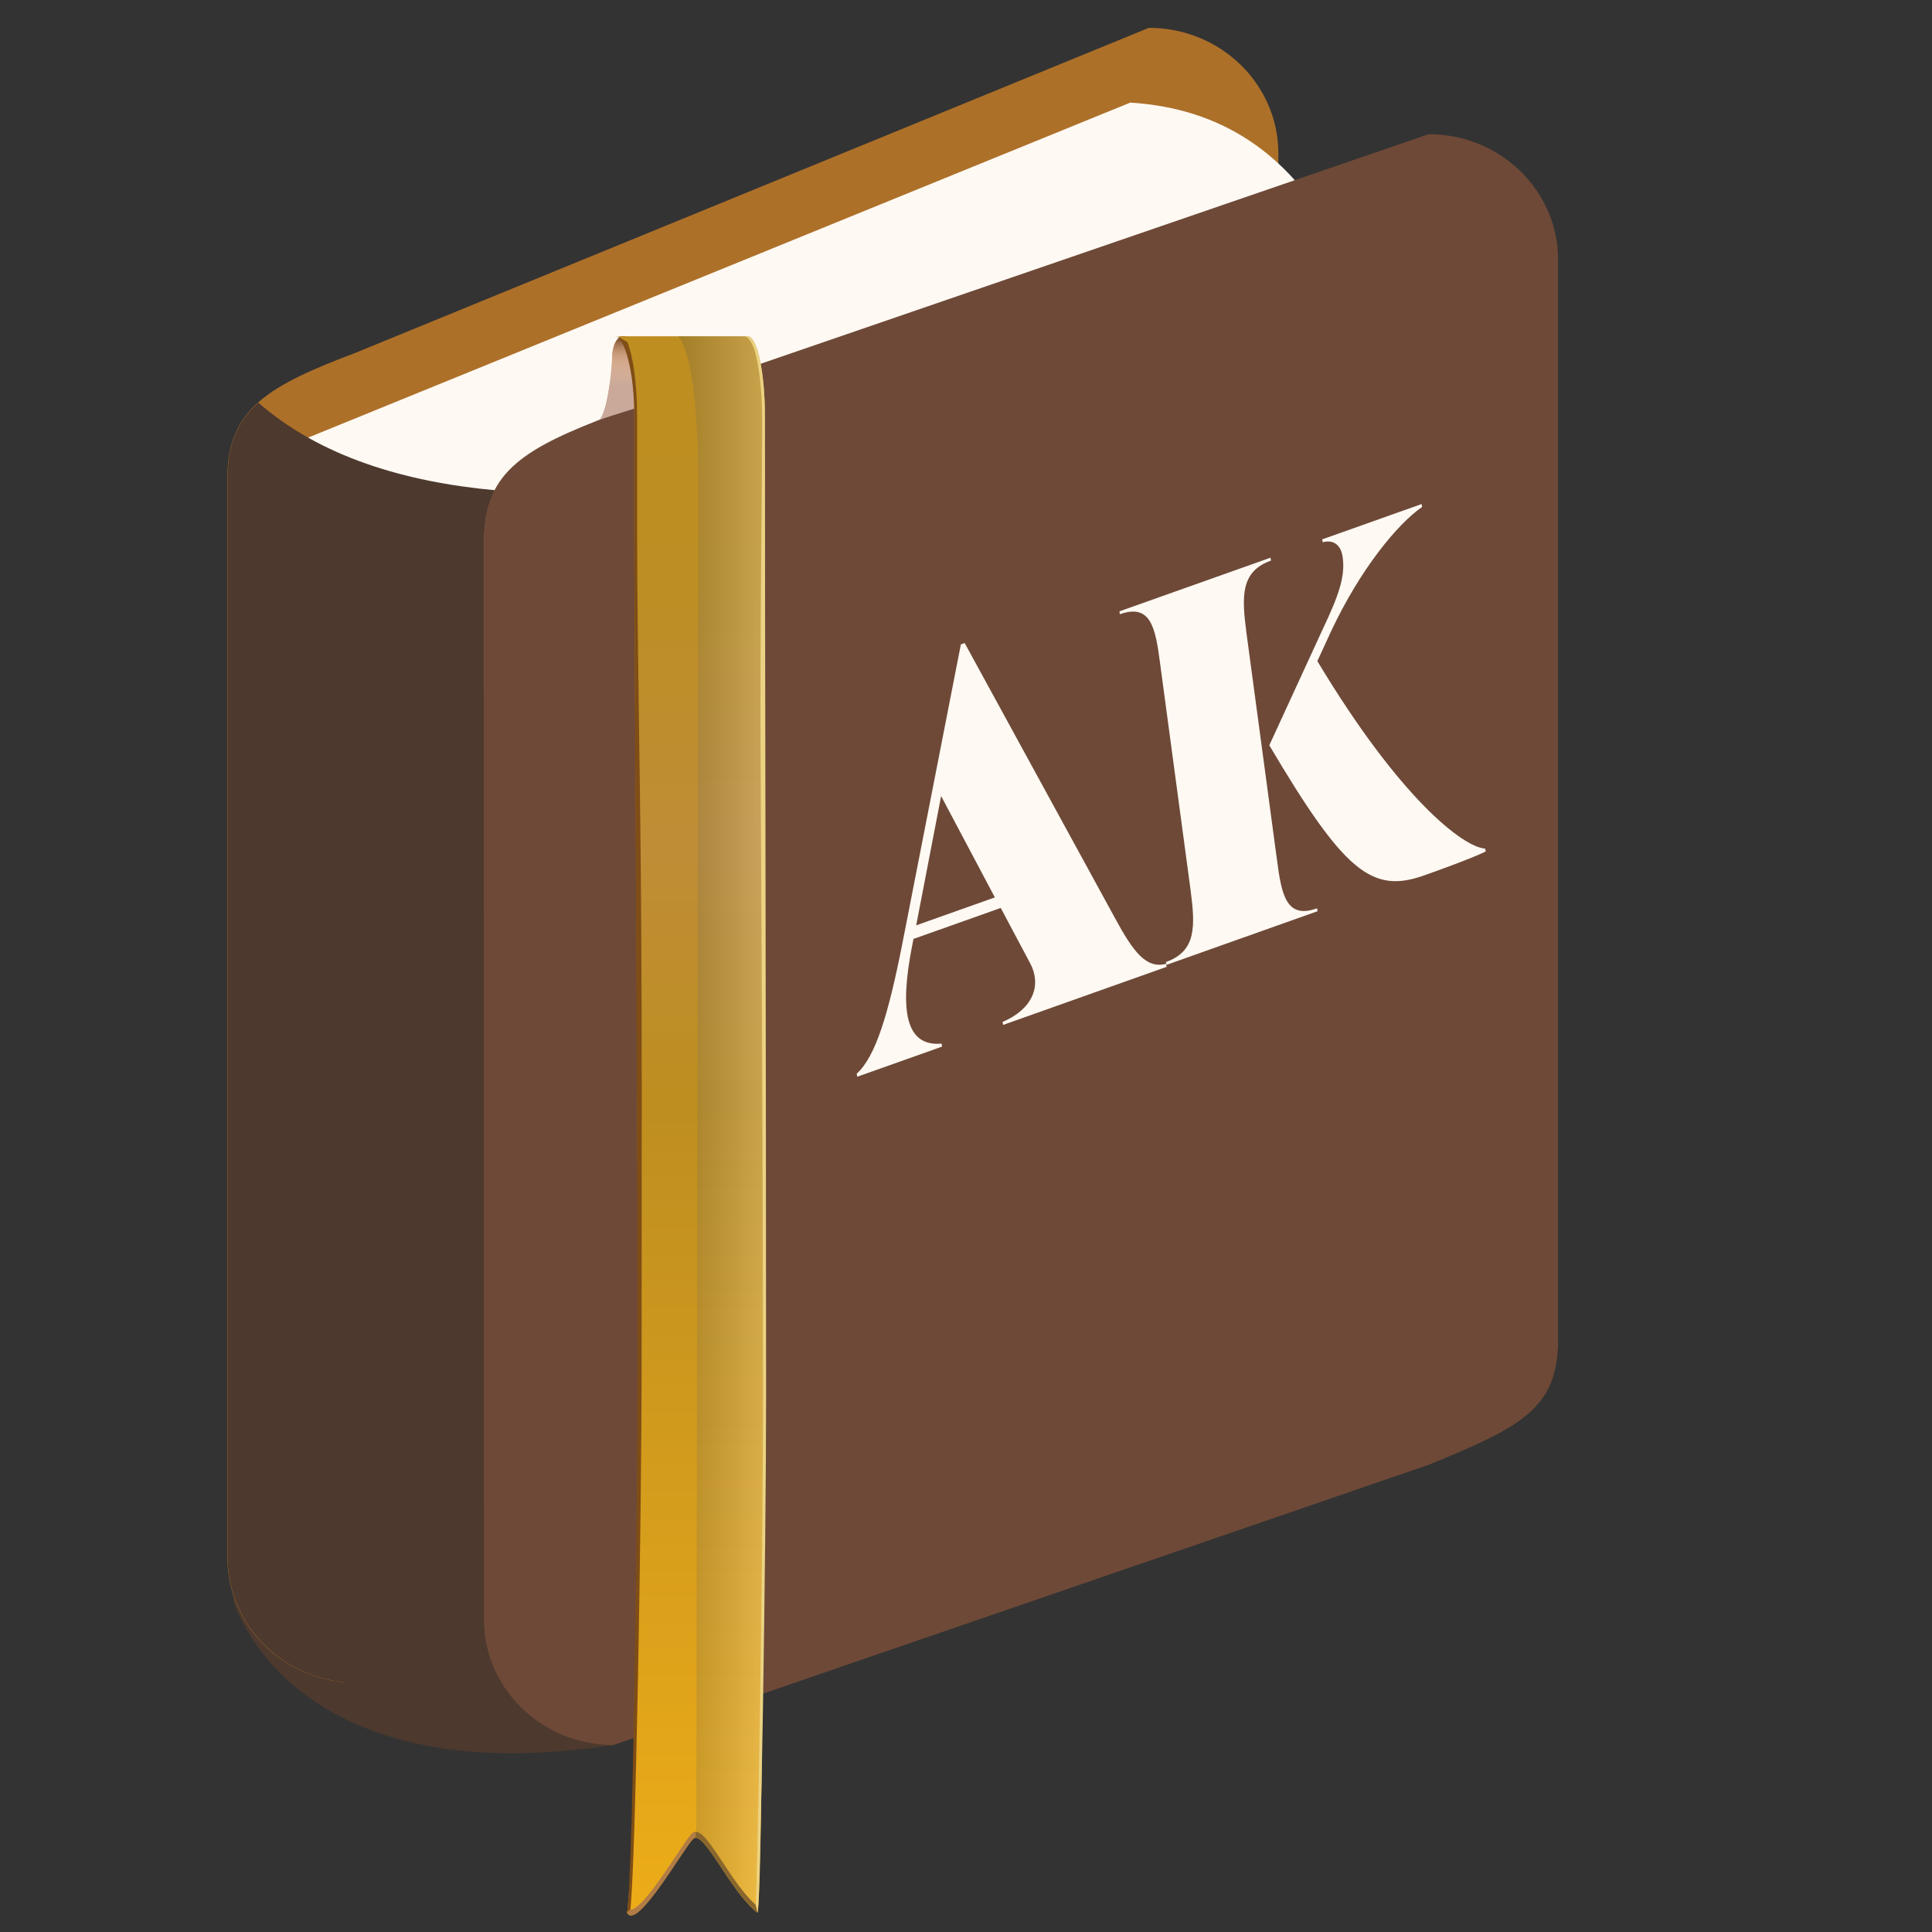
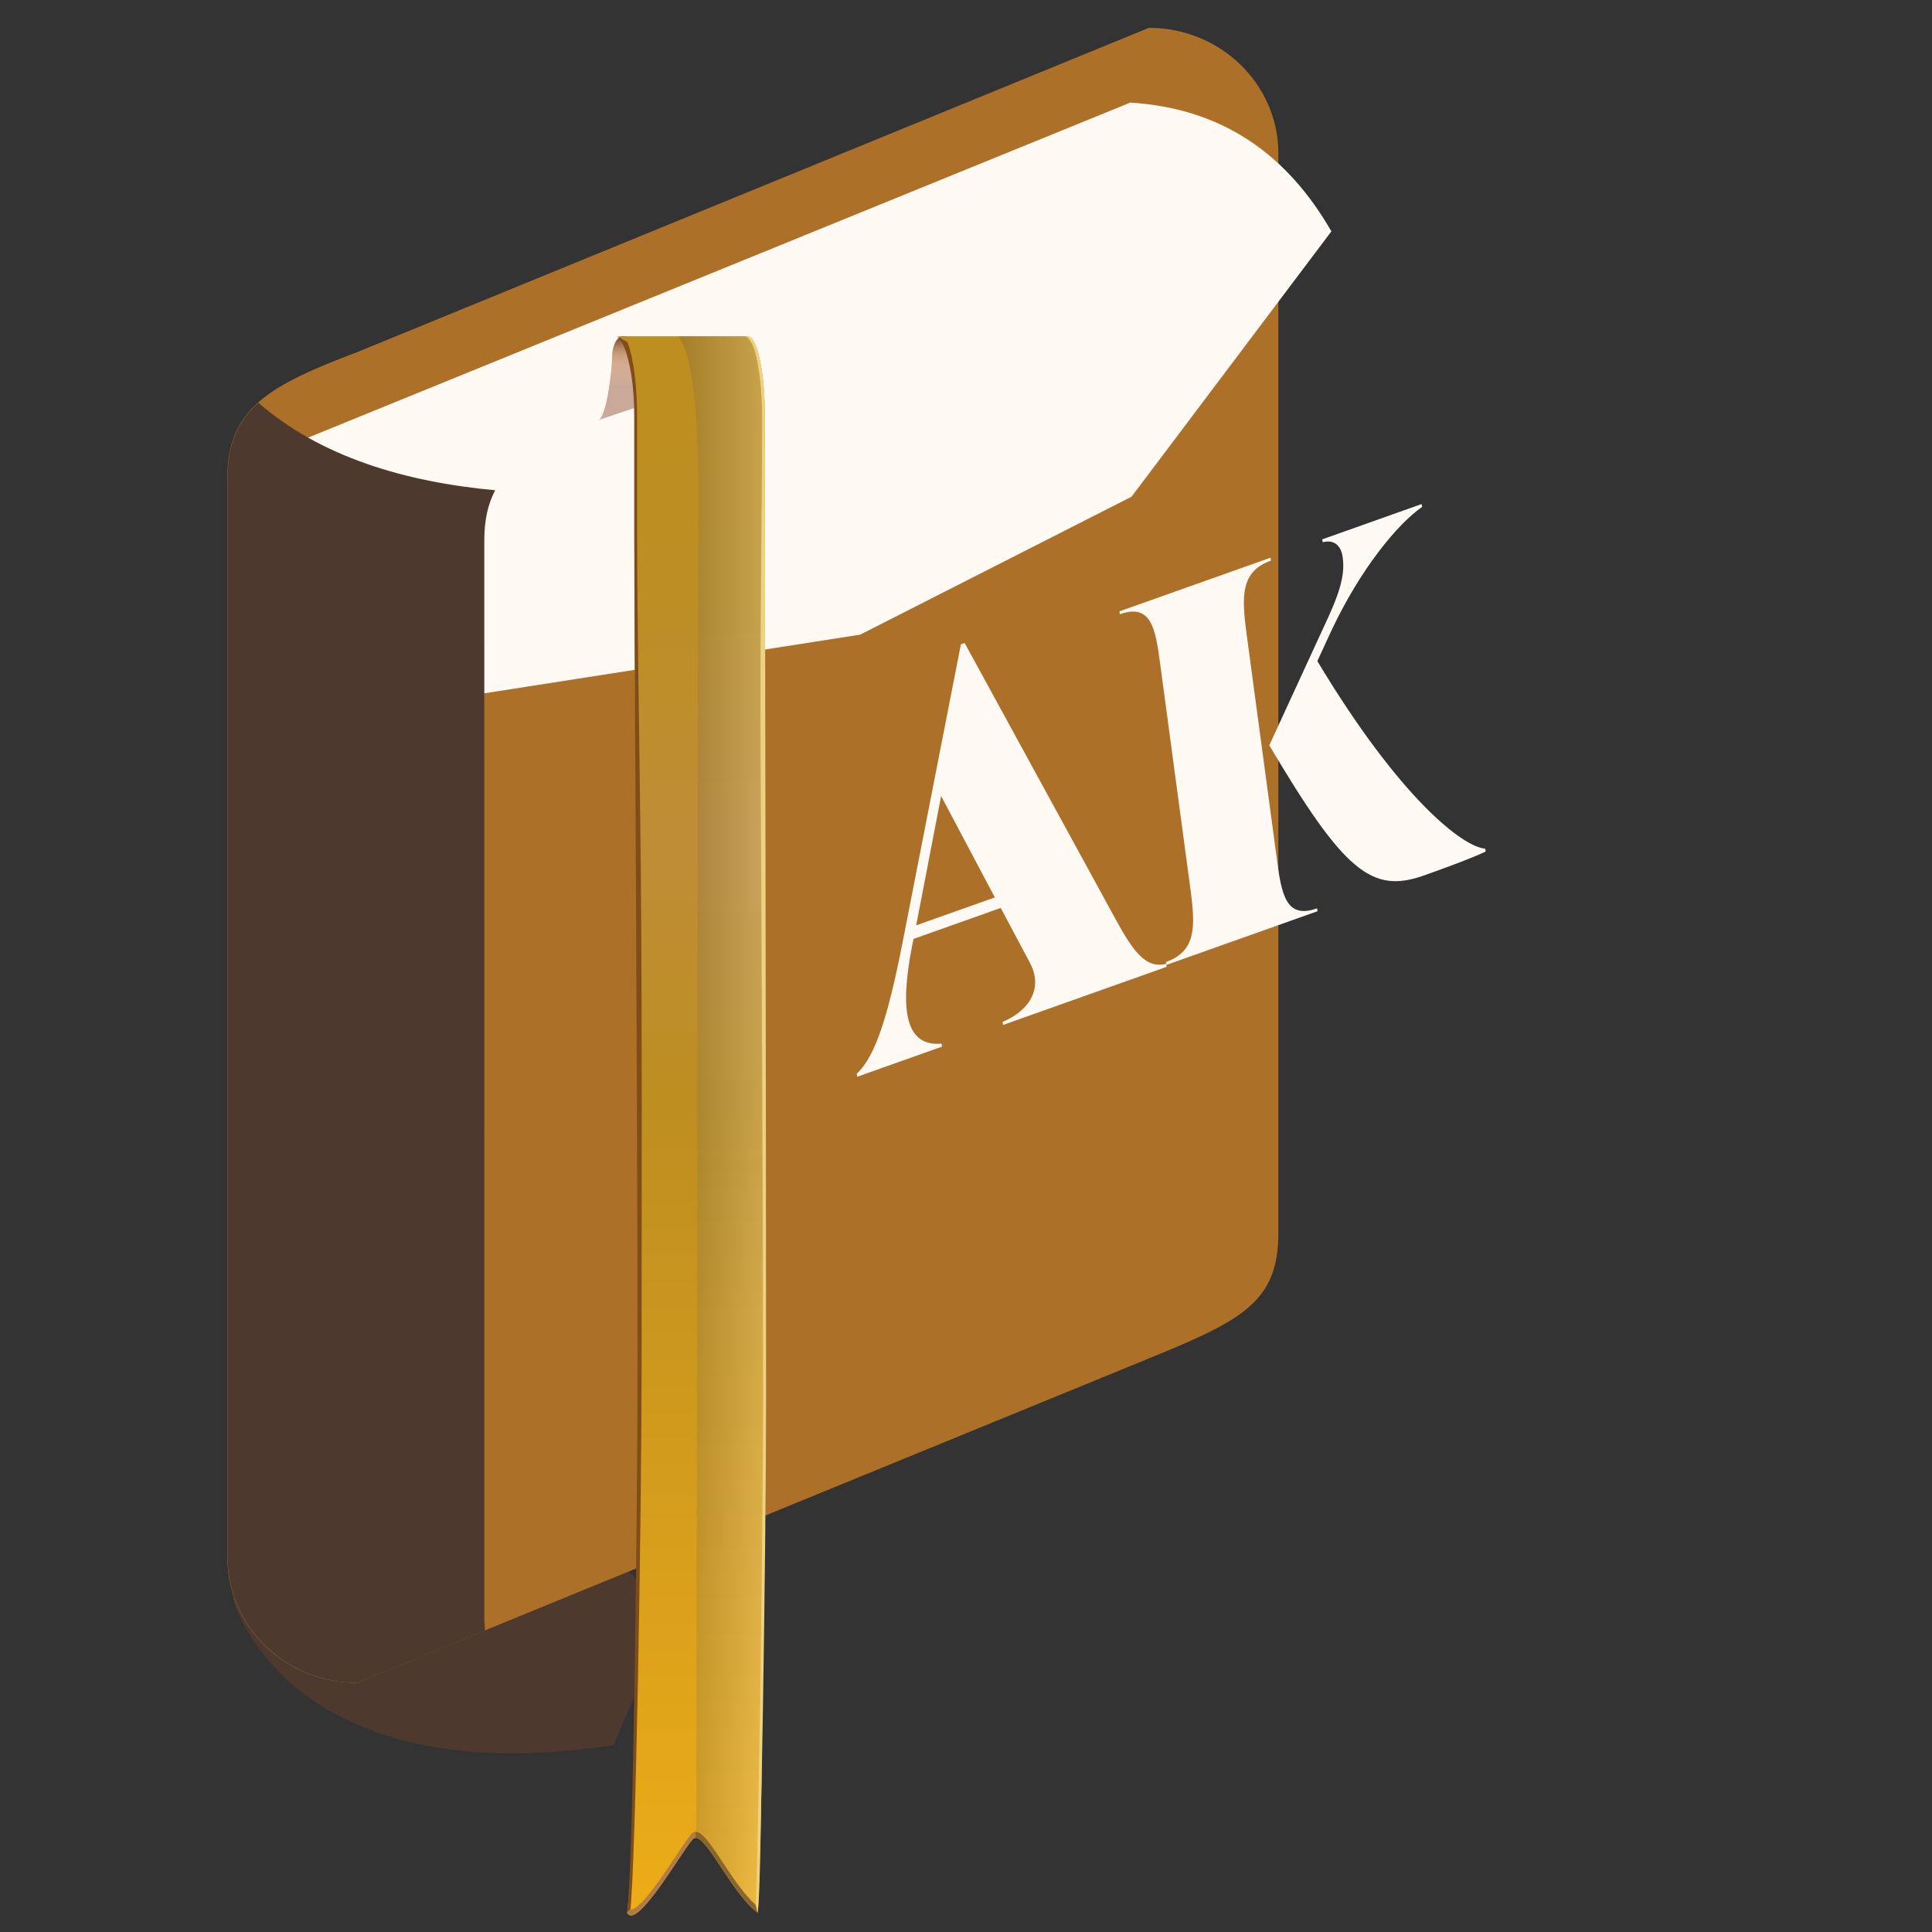
<svg xmlns="http://www.w3.org/2000/svg" width="64" height="64" fill="none">
  <rect width="100%" height="100%" fill="#333333" stroke="none" />
  <path fill="#4D392E" d="M7.724 52.985s1.734 6.48 12.604 4.822l1.844-4.335-3.126-3.296-8.652-2.77-2.672 5.58" />
  <path fill="#AD7029" d="M42.348 40.845c0 2.293-1.215 2.898-4.289 4.154L11.82 55.747c-2.368-.001-4.288-1.86-4.288-4.157V15.829c0-2.299 1.394-3.063 4.289-4.16L38.058.922c2.371 0 4.289 1.865 4.289 4.16v35.763Z" />
-   <path fill="#4D392E" d="M9.916 55.306s9.834 2.737 10.412 2.5c.57-.234-.368-4.135-.368-4.135l-3.557-3.715-3.315-.15-.581.802-2.591 4.699Z" />
  <path fill="#FEF9F3" d="M37.444 3.398 8.333 15.26l1.365 7.6 4.332.421 14.464-2.257 8.99-4.57 6.62-8.79c-1.448-2.515-3.572-4.073-6.66-4.265Z" />
  <path fill="#4D392E" d="M16.043 17.89c0-.667.124-1.198.36-1.65-2.978-.272-5.792-1.107-7.844-2.9-.683.608-1.019 1.362-1.019 2.488v35.76c0 2.296 1.925 4.157 4.29 4.157l4.235-1.732c-.001-.123-.02-.24-.02-.363l-.002-35.76Z" />
-   <path fill="#6E4937" d="M51.614 44.365c0 2.297-1.219 2.9-4.288 4.158l-27.002 9.283c-2.369 0-4.292-1.861-4.292-4.157V17.886c0-2.295 1.394-3.059 4.293-4.161l27.001-9.28c2.367 0 4.288 1.862 4.288 4.159v35.76Z" />
  <path fill="#FEF9F3" d="m41.288 20.949 1.012 7.524c.154 1.192.316 1.977 1.329 1.617l.017.095-5.005 1.778-.017-.095c1.013-.36.97-1.187.816-2.379l-1.012-7.525c-.154-1.191-.316-1.976-1.329-1.617l-.017-.095 5.005-1.777.017.095c-1.013.36-.97 1.187-.816 2.379Zm5.805-4.251.016.095c-.808.557-2.053 2.06-3.025 4.14l-.445.967c2.751 4.582 4.84 6.165 5.56 6.212l.018.095c-.53.256-1.692.668-2.05.795-1.727.614-2.648-.137-5.12-4.313l1.78-3.867c.517-1.093.744-1.73.65-2.37-.052-.386-.291-.587-.66-.49l-.017-.095 3.293-1.17Zm-15.137 4.604 4.976 9.105c.624 1.155 1.043 1.685 1.697 1.523l.017.098-5.417 1.924-.017-.099c.973-.415 1.322-1.184.905-1.959l-.966-1.817-2.89 1.026-.045.225c-.43 2.191-.199 3.346.974 3.243l.017.099-2.81.998-.018-.099c.632-.573 1.052-1.994 1.499-4.243l1.952-9.98.126-.044Zm-.78 5.068-.826 4.283 2.606-.925-1.78-3.358Z" />
  <path fill="url(#a)" d="M21.02 11.825c0-.382-.166-.692-.37-.692-.205 0-.371.31-.371.692-.004.559-.213 2.09-.468 2.09l1.208-.4v-1.69Z" />
  <path fill="url(#b)" d="M21.02 11.825c0-.382-.166-.692-.37-.692-.205 0-.371.31-.371.692-.004.559-.213 2.09-.468 2.09l1.208-.38v-1.71Z" opacity=".5" style="mix-blend-mode:multiply" />
  <path fill="url(#c)" d="M25.338 13.777c0-1.457-.256-2.638-.572-2.638H20.44c.316 0 .572 1.18.572 2.639v3.844c0 6.895.38 41.108-.239 45.739.31.617 1.836-2.081 2.183-2.44.347-.36 1.246 1.776 2.142 2.44.284-1.458.24-41.254.24-49.125v-.459Z" />
  <path fill="url(#d)" d="M25.099 63.36c.284-1.458.24-41.253.24-49.125v-.457c0-1.458-.257-2.639-.573-2.639 0 0-2.289-.014-2.289 0 .654.896.656 4.084.654 5.445l-.065 44.297c.403.06 1.22 1.876 2.034 2.48h-.001Z" opacity=".2" style="mix-blend-mode:screen" />
  <path fill="#89662D" d="M25.037 63.1c-.377-.322-.755-.892-1.09-1.398-.398-.6-.7-1.055-.924-1.018l.02.196c.392-.019 1.225 1.863 2.057 2.479l-.063-.262v.003Z" />
  <path fill="#EBD383" d="M25.378 46.257c0-10.436-.04-26.774-.04-32.022v-.457c0-1.458-.256-2.64-.572-2.64h-.114c.136 0 .275.226.355.499.125.425.24 1.265.24 2.14v.458c0 2.178-.074 6.377-.05 11.046.035 6.496.08 14.581.08 20.685 0 6.419-.193 16.486-.242 17.131l.063.262c.095-.486.28-11.886.28-17.102Z" />
  <path fill="#7F4D15" d="M20.882 63.251c.174-1.494.372-12.795.372-18.157 0-5.712.028-12.753-.05-18.375-.053-3.876-.1-7.222-.1-9.096v-3.845c0-1.051-.127-1.951-.32-2.442 0 0-.307-.203-.417-.203.317 0 .646 1.187.646 2.645v3.845c0 4.597.106 17.822.106 27.47 0 4.824-.138 16.723-.345 18.267l.107-.11.001.001Z" />
  <path fill="#B17C46" d="M22.958 60.918a.119.119 0 0 1 .084-.04l-.02-.196a.185.185 0 0 0-.103.056c-.103.107-.288.383-.522.734-.291.436-.654.979-.966 1.35-.331.394-.482.443-.548.427l-.108.11c.31.615 1.836-2.082 2.183-2.441Z" />
  <defs>
    <linearGradient id="a" x1="20.415" x2="20.415" y1="12.849" y2="11.162" gradientUnits="userSpaceOnUse">
      <stop stop-color="#955234" />
      <stop offset=".74" stop-color="#CF732D" />
    </linearGradient>
    <linearGradient id="b" x1="20.415" x2="20.415" y1="11.112" y2="12.829" gradientUnits="userSpaceOnUse">
      <stop />
      <stop offset=".03" stop-color="#1D1D1D" />
      <stop offset=".1" stop-color="#4B4B4B" />
      <stop offset=".17" stop-color="#767676" />
      <stop offset=".24" stop-color="#9B9B9B" />
      <stop offset=".32" stop-color="#BABABA" />
      <stop offset=".4" stop-color="#D3D3D3" />
      <stop offset=".5" stop-color="#E7E7E7" />
      <stop offset=".61" stop-color="#F4F4F4" />
      <stop offset=".75" stop-color="#FCFCFC" />
      <stop offset="1" stop-color="#fff" />
    </linearGradient>
    <linearGradient id="c" x1="22.89" x2="22.89" y1="10.622" y2="62.934" gradientUnits="userSpaceOnUse">
      <stop stop-color="#BE8E20" />
      <stop offset=".167" stop-color="#BD8E23" />
      <stop offset=".333" stop-color="#BF8D36" />
      <stop offset=".5" stop-color="#BE8E20" />
      <stop offset="1" stop-color="#ECAC18" />
    </linearGradient>
    <linearGradient id="d" x1="25.403" x2="21.16" y1="37.246" y2="37.246" gradientUnits="userSpaceOnUse">
      <stop stop-color="#fff" />
      <stop offset=".09" stop-color="#E4E4E4" />
      <stop offset=".43" stop-color="#848484" />
      <stop offset=".7" stop-color="#3C3C3C" />
      <stop offset=".9" stop-color="#101010" />
      <stop offset="1" />
    </linearGradient>
  </defs>
</svg>